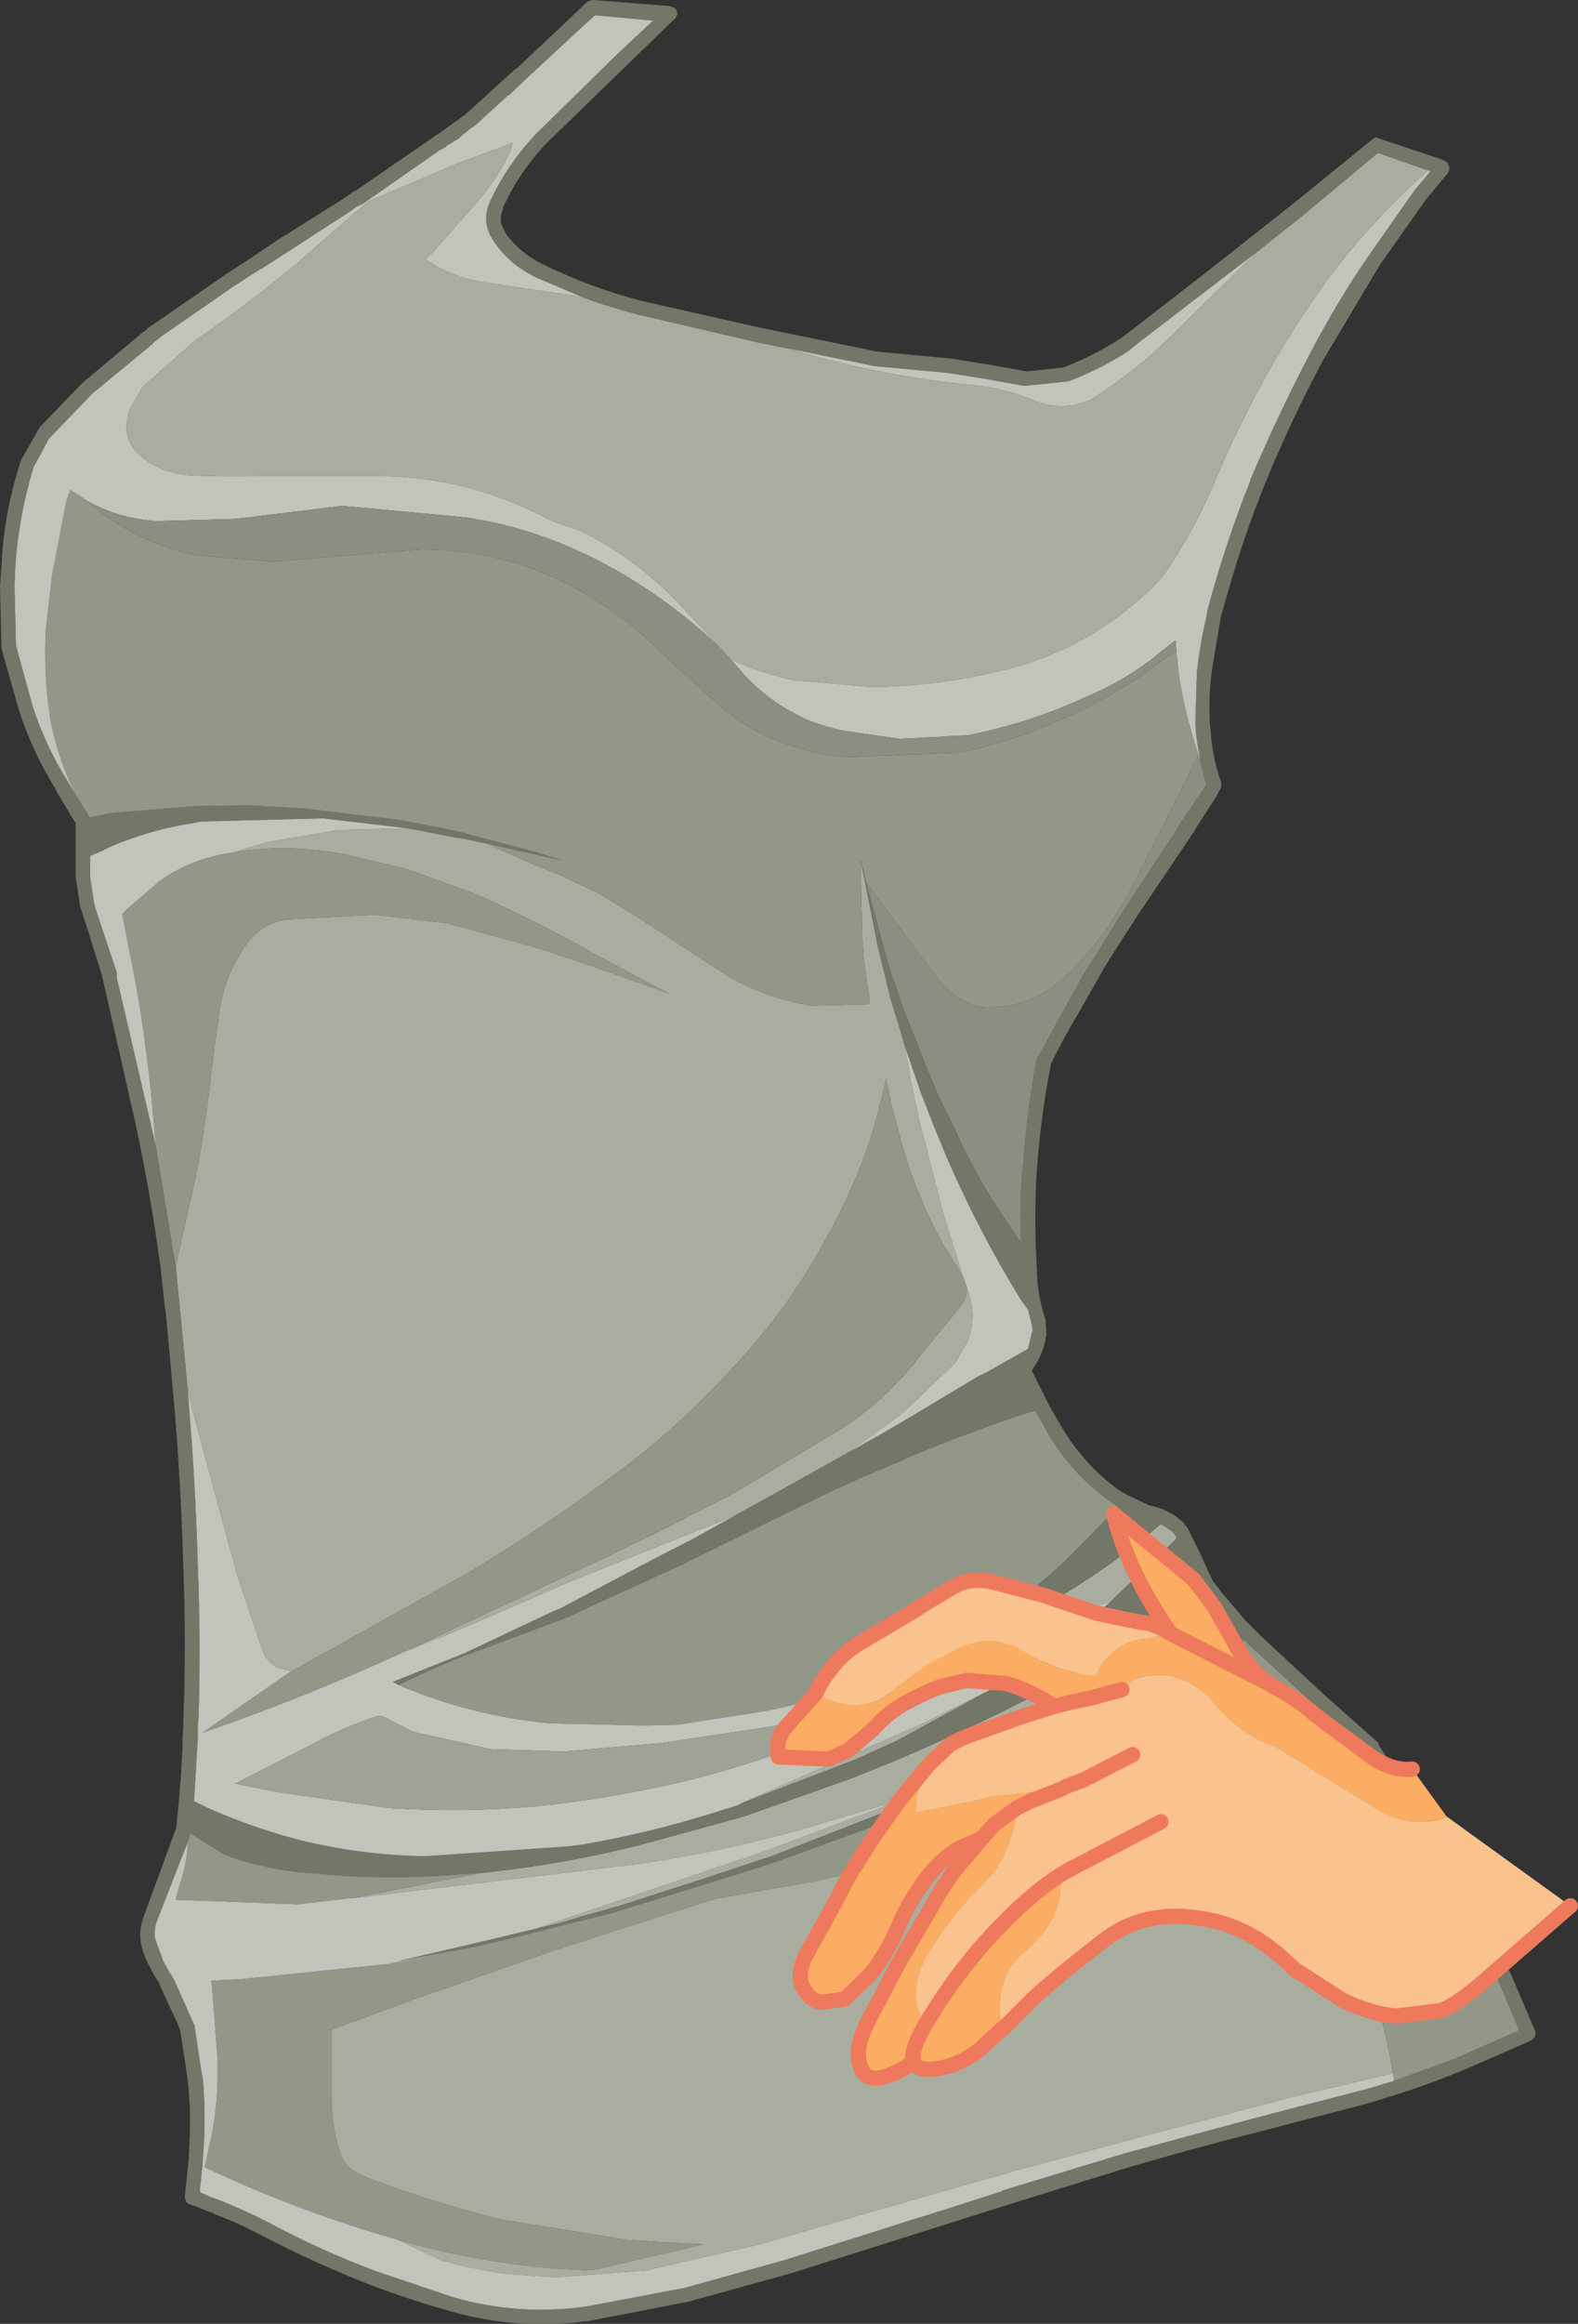
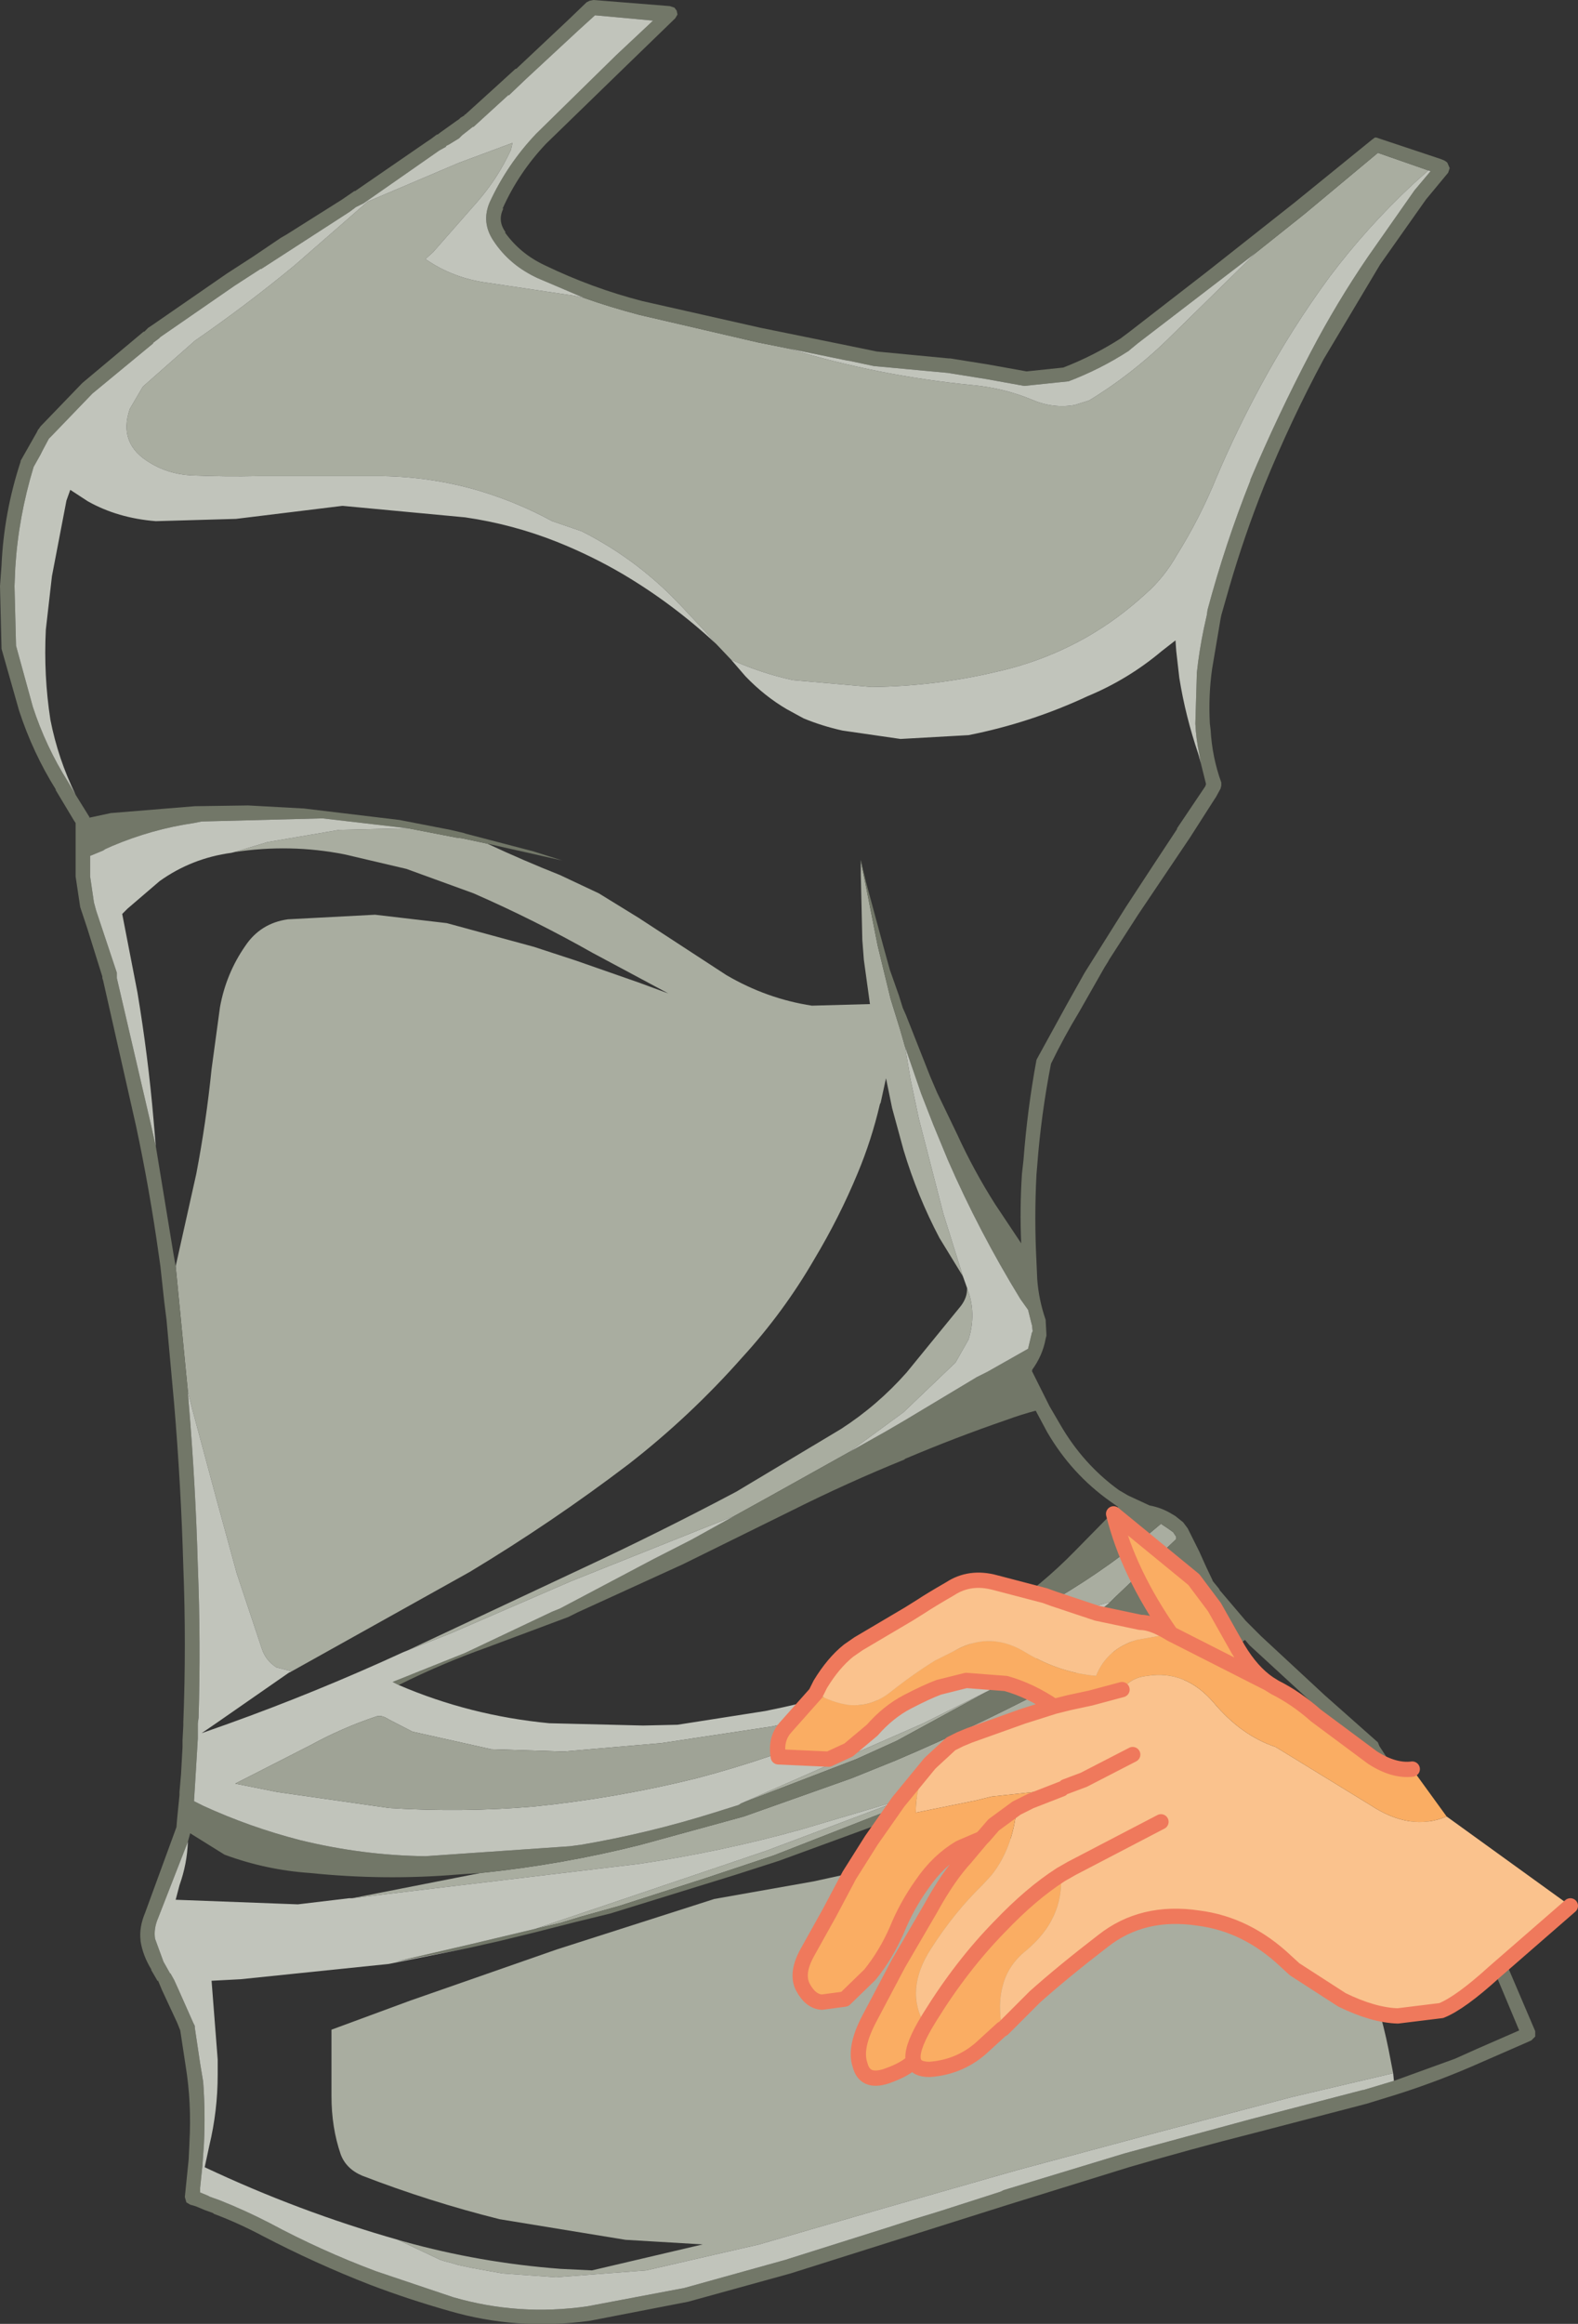
<svg xmlns="http://www.w3.org/2000/svg" height="152.05px" width="103.3px">
  <rect width="100%" height="100%" fill="#333333" stroke="none" />
  <g transform="matrix(1.0, 0.0, 0.0, 1.0, 51.4, 76.0)">
    <path d="M-13.15 -56.5 Q-11.45 -55.9 -9.55 -55.4 L-1.8 -53.6 0.2 -53.2 Q6.1 -51.4 12.3 -50.8 14.35 -50.6 16.15 -49.85 17.55 -49.25 18.95 -49.5 L19.9 -49.8 Q22.85 -51.6 25.35 -54.1 L30.8 -59.45 34.0 -62.0 38.8 -66.0 42.1 -64.85 41.1 -63.95 Q38.1 -61.15 35.65 -57.9 33.15 -54.5 31.15 -50.8 29.55 -47.85 28.25 -44.8 27.15 -42.1 25.65 -39.7 24.8 -38.2 23.6 -37.15 21.8 -35.5 19.8 -34.35 17.0 -32.75 13.85 -32.05 9.85 -31.1 5.65 -31.05 L0.5 -31.5 Q-1.55 -31.95 -3.45 -32.8 L-3.55 -32.85 -4.5 -33.85 -5.3 -34.75 -6.9 -36.45 Q-9.6 -39.3 -13.05 -41.1 L-13.35 -41.25 -15.25 -41.9 Q-17.45 -43.1 -19.9 -43.85 -23.05 -44.8 -26.4 -44.85 L-34.45 -44.85 Q-36.7 -44.8 -38.95 -44.9 -40.4 -45.0 -41.55 -45.7 -43.7 -46.95 -42.9 -49.25 L-42.05 -50.7 -38.65 -53.7 Q-35.25 -56.05 -32.1 -58.65 L-27.4 -62.75 -27.35 -62.8 -21.35 -65.35 -17.85 -66.65 -17.95 -66.2 Q-18.8 -64.35 -20.15 -62.8 L-23.05 -59.5 -23.55 -59.05 Q-21.75 -57.8 -19.5 -57.5 L-13.8 -56.65 -13.15 -56.5 M4.95 -19.7 L5.05 -19.15 5.2 -18.45 6.05 -14.15 6.9 -10.65 7.55 -8.55 7.85 -7.5 8.2 -5.4 8.75 -2.8 10.35 3.4 11.65 7.55 11.6 7.45 10.1 5.0 Q8.65 2.25 7.75 -0.75 L7.0 -3.5 6.6 -5.45 6.25 -3.85 6.2 -3.75 Q5.65 -1.4 4.75 0.75 3.55 3.65 1.9 6.4 -0.1 9.85 -2.8 12.8 -6.2 16.65 -10.25 19.8 -15.25 23.6 -20.65 26.85 L-32.3 33.35 -33.3 33.1 Q-34.0 32.65 -34.25 31.9 L-35.9 26.95 -37.2 22.2 -38.8 16.25 -39.1 15.05 -39.9 6.85 -38.55 0.8 Q-37.9 -2.6 -37.55 -6.05 L-37.0 -10.1 Q-36.6 -12.3 -35.35 -14.1 -34.35 -15.6 -32.55 -15.85 L-26.85 -16.15 -22.15 -15.6 -16.45 -14.05 -13.7 -13.15 -9.55 -11.7 -7.65 -11.0 -12.6 -13.65 Q-16.4 -15.8 -20.4 -17.55 L-24.8 -19.15 -28.85 -20.1 Q-32.4 -20.8 -36.05 -20.25 L-33.9 -20.9 -29.2 -21.7 -24.9 -21.8 -24.65 -21.8 -21.55 -21.2 -21.15 -21.15 -19.5 -20.8 Q-17.15 -19.7 -14.75 -18.75 L-12.2 -17.55 -9.6 -15.95 -3.85 -12.2 Q-1.2 -10.65 1.75 -10.2 L5.4 -10.3 5.55 -10.3 5.15 -13.2 5.05 -14.5 4.95 -18.8 4.95 -19.6 4.95 -19.7 M4.2 19.0 L-1.0 21.9 -3.35 23.2 -5.5 24.05 -14.0 27.45 -21.85 30.85 -24.75 32.0 -13.35 26.65 Q-8.2 24.25 -3.2 21.6 L3.65 17.5 Q6.05 15.95 7.95 13.8 L11.5 9.45 Q11.95 8.85 11.9 8.25 12.55 9.9 12.0 11.65 L11.15 13.15 7.75 16.4 4.2 19.0 M13.2 31.1 L17.75 28.6 Q21.4 26.45 24.6 23.7 L25.05 24.0 25.4 24.25 25.6 24.55 25.6 24.6 25.6 24.7 21.55 28.55 21.25 28.85 21.15 28.85 13.2 31.1 M13.45 34.55 L7.3 37.9 4.65 39.1 -2.9 42.0 9.05 36.75 13.45 34.55 M-19.95 46.55 Q-14.6 46.0 -9.45 44.7 L-2.7 42.85 4.35 40.35 7.2 39.2 Q13.1 36.7 18.75 33.65 L27.65 28.55 27.7 28.65 24.1 32.3 20.0 35.65 18.05 36.85 10.65 40.75 8.15 41.85 6.8 42.45 -0.75 45.4 -5.1 46.85 -10.85 48.7 -13.35 49.4 -14.5 49.75 -14.65 49.8 -16.35 50.2 -11.45 48.55 -1.25 45.1 7.8 41.7 1.05 43.7 Q-4.15 45.15 -9.55 45.95 L-28.35 48.2 -19.95 46.55 M-25.35 70.55 L-25.0 70.65 Q-20.0 72.05 -14.7 72.45 L-12.65 72.55 -5.4 70.85 -10.45 70.55 -18.7 69.2 Q-23.3 68.05 -27.7 66.35 -28.75 65.9 -29.1 64.95 -29.7 63.2 -29.7 61.15 L-29.7 56.8 -24.55 54.9 -14.95 51.55 -4.8 48.3 -4.65 48.25 1.85 47.1 8.5 45.65 14.7 44.3 20.15 43.1 Q24.05 42.2 28.0 42.4 L28.95 42.65 Q32.3 44.75 34.95 47.8 36.7 49.9 37.75 52.3 38.9 55.1 39.5 58.1 L39.8 59.65 33.2 61.2 24.45 63.5 15.15 66.0 6.4 68.5 -1.7 70.85 -9.1 72.55 -15.0 73.0 -18.5 72.75 -20.45 72.4 -21.4 72.2 -21.9 72.05 -22.3 71.95 -22.6 71.85 -25.35 70.55" fill="#a9ada0" fill-rule="evenodd" stroke="none" />
    <path d="M-12.8 -75.95 L-12.55 -76.0 -7.55 -75.6 -7.25 -75.5 -7.1 -75.3 -7.05 -75.05 -7.2 -74.8 -10.4 -71.7 -15.65 -66.6 Q-17.45 -64.7 -18.5 -62.35 L-18.45 -62.35 Q-18.85 -61.55 -18.3 -60.8 L-18.35 -60.8 Q-17.35 -59.4 -15.75 -58.65 -12.65 -57.15 -9.35 -56.3 L-1.6 -54.55 4.3 -53.35 6.0 -53.0 10.7 -52.55 10.8 -52.55 13.3 -52.15 15.8 -51.7 18.2 -51.95 Q20.15 -52.7 21.95 -53.85 L22.55 -54.3 27.65 -58.25 33.35 -62.75 38.4 -66.85 38.6 -67.0 38.7 -67.0 38.85 -66.95 42.9 -65.6 43.15 -65.5 43.3 -65.4 43.35 -65.35 43.5 -65.0 43.4 -64.7 41.95 -62.95 38.95 -58.7 35.25 -52.5 Q33.1 -48.5 31.35 -44.2 30.05 -40.95 29.05 -37.5 L28.55 -35.75 28.5 -35.5 27.95 -32.25 Q27.7 -30.5 27.8 -28.65 L27.85 -28.25 Q27.95 -26.45 28.55 -24.8 L28.55 -24.6 28.5 -24.4 28.2 -23.85 28.1 -23.7 26.5 -21.2 23.1 -16.15 21.2 -13.2 21.15 -13.1 20.9 -12.7 19.25 -9.8 Q18.25 -8.15 17.4 -6.4 16.75 -3.05 16.5 0.25 L16.45 0.85 Q16.3 3.7 16.45 6.55 L16.5 7.7 Q16.6 9.05 17.05 10.35 L17.1 11.3 17.1 11.4 17.05 11.6 Q16.85 12.7 16.15 13.65 L16.2 13.65 16.15 13.7 17.3 16.0 18.0 17.2 Q19.5 19.8 21.85 21.5 L22.45 21.85 23.85 22.5 Q24.65 22.65 25.3 23.05 L25.55 23.2 26.05 23.6 26.35 24.0 26.45 24.2 27.1 25.5 27.55 26.5 28.0 27.45 27.95 27.4 28.4 27.95 28.45 28.05 30.15 30.05 30.9 30.8 31.15 31.05 35.3 34.9 38.8 38.0 38.9 38.25 43.2 44.85 Q45.55 48.7 47.35 52.8 L49.1 56.9 49.1 57.25 48.85 57.5 48.4 57.7 45.65 58.9 Q42.85 60.15 40.0 61.05 L38.05 61.65 30.75 63.55 Q26.6 64.6 22.5 65.8 L14.6 68.25 7.0 70.65 0.35 72.75 -6.35 74.6 -12.8 75.85 Q-17.55 76.5 -22.0 75.2 -24.65 74.45 -27.15 73.5 -30.75 72.1 -34.2 70.3 -35.8 69.45 -37.4 68.85 L-37.45 68.8 -38.0 68.6 -38.6 68.35 -38.95 68.25 -39.2 68.1 -39.3 67.75 -39.05 65.3 -39.0 64.25 -39.0 64.2 Q-38.85 61.6 -39.25 59.15 L-39.6 56.85 -39.8 56.35 -40.8 54.2 -41.05 53.6 -41.1 53.6 -41.15 53.5 -41.5 52.9 -41.5 52.85 Q-42.05 51.95 -42.2 51.0 L-42.2 50.95 Q-42.3 50.1 -41.9 49.15 L-39.85 43.55 -39.8 42.95 -39.65 41.45 -39.65 41.25 -39.55 40.1 -39.45 38.3 -39.45 38.05 -39.45 37.85 -39.4 36.9 -39.4 36.7 Q-39.2 31.6 -39.4 26.5 -39.55 21.2 -40.0 15.85 L-40.5 10.35 -40.65 9.15 -40.9 6.85 -41.0 6.15 Q-41.6 1.85 -42.5 -2.35 L-44.65 -11.85 -44.7 -12.0 -44.7 -12.1 -45.7 -15.3 -46.15 -16.65 -46.45 -18.65 -46.45 -19.55 -46.45 -21.05 -46.45 -22.15 -46.55 -22.3 -47.75 -24.3 -47.75 -24.35 Q-49.25 -26.75 -50.15 -29.5 L-51.3 -33.55 -51.3 -33.6 -51.4 -37.65 -51.3 -39.0 Q-51.15 -42.45 -50.05 -45.8 L-50.05 -45.85 -49.0 -47.7 -48.95 -47.8 -48.9 -47.9 -48.85 -47.95 -48.75 -48.1 -46.05 -50.9 -46.0 -50.95 -42.0 -54.3 -41.95 -54.3 -41.7 -54.55 -41.4 -54.75 -36.55 -58.1 -34.85 -59.2 -33.0 -60.45 -32.65 -60.65 -29.0 -62.95 -28.2 -63.5 -28.15 -63.5 -23.5 -66.7 -23.2 -66.9 -22.8 -67.2 -22.75 -67.2 -22.55 -67.35 -21.5 -68.1 -21.35 -68.2 -21.25 -68.3 -21.0 -68.45 -21.0 -68.5 -20.95 -68.5 -18.8 -70.45 -17.65 -71.5 -17.6 -71.5 -14.25 -74.65 -13.0 -75.85 -12.8 -75.95 M-13.15 -56.5 L-16.2 -57.8 Q-18.05 -58.65 -19.1 -60.25 -19.9 -61.45 -19.35 -62.75 -18.2 -65.25 -16.3 -67.25 L-11.05 -72.4 -8.65 -74.65 -12.45 -75.0 -13.55 -74.0 -17.0 -70.8 -18.1 -69.75 -18.1 -69.8 -20.4 -67.7 -20.45 -67.7 -21.15 -67.15 -21.3 -67.0 -21.35 -66.95 -22.0 -66.55 -22.2 -66.45 -22.2 -66.4 -22.65 -66.15 -26.95 -63.15 -27.6 -62.7 -27.7 -62.65 -28.1 -62.45 -28.5 -62.15 -34.3 -58.4 -34.35 -58.4 -36.05 -57.3 -40.9 -53.95 -40.95 -53.9 -41.0 -53.85 -41.4 -53.55 -41.35 -53.55 -45.35 -50.25 -48.0 -47.5 -48.2 -47.3 -48.6 -46.55 -48.75 -46.25 -49.2 -45.45 Q-50.2 -42.15 -50.4 -38.85 L-50.45 -37.65 -50.35 -33.75 -49.25 -29.75 Q-48.4 -27.15 -46.95 -24.85 L-46.45 -24.0 -45.55 -22.55 -45.55 -22.5 -44.15 -22.8 -38.65 -23.25 -35.15 -23.3 -31.5 -23.1 -25.25 -22.35 -21.9 -21.7 -21.05 -21.5 -20.9 -21.45 -16.5 -20.3 -14.6 -19.7 -19.5 -20.8 -21.15 -21.15 -21.55 -21.2 -24.65 -21.8 -30.25 -22.45 -30.45 -22.45 -38.2 -22.25 -38.7 -22.15 Q-41.45 -21.75 -44.05 -20.65 L-44.5 -20.45 -44.65 -20.35 -45.5 -20.0 -45.5 -18.65 -45.25 -16.95 -45.1 -16.4 -43.75 -12.35 -43.75 -12.2 -43.75 -12.0 -41.55 -2.55 -41.2 -1.0 -40.05 6.0 -39.9 6.85 -39.1 15.05 -39.05 15.75 Q-38.6 21.1 -38.45 26.45 -38.25 31.45 -38.4 36.4 L-38.45 36.75 -38.45 37.5 -38.45 37.6 -38.45 37.75 -38.6 40.25 -38.7 41.85 -38.1 42.15 Q-35.05 43.55 -31.75 44.4 -27.65 45.4 -23.55 45.45 L-14.1 44.8 -13.35 44.7 Q-8.95 43.95 -4.65 42.6 L-3.05 42.1 -2.9 42.0 4.65 39.1 7.3 37.9 13.45 34.55 13.7 34.45 19.0 30.7 21.25 28.85 21.55 28.55 25.6 24.7 25.6 24.6 25.6 24.55 25.4 24.25 25.05 24.0 24.6 23.7 Q21.4 26.45 17.75 28.6 L13.2 31.1 8.35 33.15 10.65 31.85 14.35 29.35 Q16.85 27.65 18.95 25.5 L21.8 22.6 21.3 22.25 Q18.75 20.45 17.15 17.7 L16.4 16.3 Q15.45 16.55 14.5 16.9 11.15 18.05 7.85 19.45 L7.8 19.5 Q4.1 21.0 0.5 22.8 L-6.7 26.35 -13.6 29.5 -14.2 29.8 -19.55 31.8 Q-22.5 32.85 -25.3 34.25 L-25.7 34.05 -20.95 32.15 -15.25 29.45 -14.75 29.25 -8.6 26.0 -6.15 24.75 -3.35 23.2 -1.0 21.9 4.2 19.0 6.6 17.65 7.8 16.95 12.55 14.1 13.25 13.75 15.9 12.25 16.15 11.2 16.2 11.1 16.15 10.65 16.15 10.7 15.9 9.7 15.4 9.0 Q12.7 4.6 10.65 -0.1 L9.7 -2.4 8.9 -4.45 7.85 -7.5 7.55 -8.55 6.9 -10.65 6.05 -14.15 5.2 -18.45 5.05 -19.15 4.95 -19.7 4.95 -19.9 4.95 -19.75 5.05 -19.3 5.3 -18.25 6.45 -14.0 6.85 -12.55 7.45 -10.85 7.7 -10.05 7.9 -9.6 9.5 -5.55 9.95 -4.5 11.25 -1.8 Q12.35 0.6 13.75 2.8 L15.45 5.35 Q15.35 3.05 15.5 0.8 L15.6 -0.1 Q15.85 -3.4 16.45 -6.65 L16.5 -6.75 18.45 -10.3 19.6 -12.35 22.3 -16.65 24.1 -19.4 25.65 -21.75 25.65 -21.8 27.5 -24.55 27.55 -24.7 27.2 -26.1 27.1 -26.7 Q26.9 -27.65 26.85 -28.65 L26.95 -32.0 Q27.1 -33.4 27.4 -34.85 L27.6 -35.75 27.65 -36.1 Q28.8 -40.4 30.45 -44.55 L30.45 -44.6 Q32.25 -48.85 34.4 -52.95 36.1 -56.2 38.15 -59.2 L41.2 -63.55 42.25 -64.8 42.1 -64.85 38.8 -66.0 34.0 -62.0 30.8 -59.45 28.25 -57.5 23.1 -53.55 22.55 -53.1 22.5 -53.05 Q20.65 -51.85 18.55 -51.05 L15.65 -50.75 13.15 -51.2 10.65 -51.6 5.8 -52.05 4.15 -52.4 4.1 -52.4 0.2 -53.2 -1.8 -53.6 -9.55 -55.4 Q-11.45 -55.9 -13.15 -56.5 M-19.95 46.55 L-21.45 46.65 Q-26.25 47.05 -31.1 46.55 -34.0 46.35 -36.7 45.35 L-38.95 43.95 -39.1 44.5 -41.05 49.5 Q-41.35 50.2 -41.25 50.85 L-40.7 52.35 -40.25 53.15 -40.25 53.1 -40.0 53.55 -39.75 54.1 -38.75 56.35 -38.65 56.55 -38.65 56.65 -38.3 59.0 -38.1 60.2 Q-37.95 62.2 -38.05 64.3 L-38.15 65.7 -38.3 67.15 -38.3 67.45 -37.7 67.7 -37.75 67.7 -37.05 67.95 Q-35.4 68.6 -33.75 69.45 -30.4 71.25 -26.8 72.6 L-21.75 74.3 Q-17.45 75.55 -12.95 74.9 L-6.6 73.7 0.05 71.85 0.2 71.8 6.7 69.75 8.25 69.25 10.05 68.7 14.1 67.4 14.3 67.3 22.2 64.9 30.5 62.65 37.8 60.75 37.85 60.75 39.85 60.15 43.85 58.7 45.3 58.05 48.05 56.85 46.5 53.15 Q44.65 49.2 42.4 45.35 L38.05 38.7 38.0 38.6 34.7 35.6 30.4 31.65 30.1 31.3 29.35 31.85 24.85 34.7 Q21.35 36.7 17.7 38.4 13.05 40.65 8.25 42.55 L6.7 43.15 -0.4 45.75 -3.2 46.65 -11.45 49.2 -13.7 49.75 -16.45 50.45 -18.7 51.0 -20.7 51.45 -25.5 52.35 -20.55 51.2 -16.35 50.2 -14.65 49.8 -14.5 49.75 -13.35 49.4 -10.85 48.7 -5.1 46.85 -0.75 45.4 6.8 42.45 8.15 41.85 10.65 40.75 18.05 36.85 20.0 35.65 24.1 32.3 27.7 28.65 27.65 28.55 18.75 33.65 Q13.1 36.7 7.2 39.2 L4.35 40.35 -2.7 42.85 -9.45 44.7 Q-14.6 46.0 -19.95 46.55" fill="#727768" fill-rule="evenodd" stroke="none" />
-     <path d="M5.3 -18.25 L5.05 -19.3 4.95 -19.75 4.95 -19.9 4.95 -19.7 4.95 -19.6 4.95 -18.8 5.05 -14.5 5.15 -13.2 5.55 -10.3 5.4 -10.3 1.75 -10.2 Q-1.2 -10.65 -3.85 -12.2 L-9.6 -15.95 -12.2 -17.55 -14.75 -18.75 Q-17.15 -19.7 -19.5 -20.8 L-14.6 -19.7 -16.5 -20.3 -20.9 -21.45 -21.05 -21.5 -21.9 -21.7 -25.25 -22.35 -31.5 -23.1 -35.15 -23.3 -38.65 -23.25 -44.15 -22.8 -45.55 -22.5 -45.55 -22.55 -46.45 -24.0 Q-47.6 -26.35 -48.1 -28.9 -48.55 -31.8 -48.4 -34.8 L-48.0 -38.3 -47.05 -43.25 -46.8 -43.95 -45.65 -43.2 Q-44.2 -41.9 -42.4 -41.0 -40.5 -40.05 -38.45 -39.65 L-33.5 -39.25 -28.75 -39.65 -23.8 -40.05 Q-19.15 -40.05 -15.0 -38.15 -11.0 -36.25 -7.9 -33.1 L-4.05 -29.6 Q-2.65 -28.5 -1.05 -27.75 1.3 -26.75 3.8 -26.45 L11.25 -26.75 11.6 -26.8 Q15.95 -27.75 19.9 -29.8 22.55 -31.1 24.9 -32.95 L25.6 -33.4 25.8 -31.65 Q26.2 -29.15 27.05 -26.65 L26.15 -24.8 22.75 -18.05 Q21.25 -15.1 18.95 -12.7 16.6 -10.2 13.65 -10.1 11.5 -9.95 9.8 -12.2 L5.3 -18.25 M-25.3 34.25 Q-22.5 32.85 -19.55 31.8 L-14.2 29.8 -13.6 29.5 -6.7 26.35 0.5 22.8 Q4.1 21.0 7.8 19.5 L7.85 19.45 Q11.15 18.05 14.5 16.9 15.45 16.55 16.4 16.3 L17.15 17.7 Q18.75 20.45 21.3 22.25 L21.8 22.6 18.95 25.5 Q16.85 27.65 14.35 29.35 L10.65 31.85 8.35 33.15 7.95 33.3 7.55 33.5 Q3.2 35.05 -1.3 35.95 L-7.05 36.85 -9.3 36.9 -15.45 36.75 Q-20.65 36.25 -25.3 34.25 M-39.9 6.85 L-40.05 6.0 -41.2 -1.0 -41.35 -2.75 Q-41.7 -6.85 -42.4 -11.05 L-43.4 -16.2 -43.05 -16.55 -40.95 -18.35 Q-38.85 -19.85 -36.25 -20.2 L-36.05 -20.25 Q-32.4 -20.8 -28.85 -20.1 L-24.8 -19.15 -20.4 -17.55 Q-16.4 -15.8 -12.6 -13.65 L-7.65 -11.0 -9.55 -11.7 -13.7 -13.15 -16.45 -14.05 -22.15 -15.6 -26.85 -16.15 -32.55 -15.85 Q-34.35 -15.6 -35.35 -14.1 -36.6 -12.3 -37.0 -10.1 L-37.55 -6.05 Q-37.9 -2.6 -38.55 0.8 L-39.9 6.85 M-32.3 33.35 L-20.65 26.85 Q-15.25 23.6 -10.25 19.8 -6.2 16.65 -2.8 12.8 -0.1 9.85 1.9 6.4 3.55 3.65 4.75 0.75 5.65 -1.4 6.2 -3.75 L6.25 -3.85 6.6 -5.45 7.0 -3.5 7.75 -0.75 Q8.65 2.25 10.1 5.0 L11.6 7.45 11.65 7.55 11.9 8.25 Q11.95 8.85 11.5 9.45 L7.95 13.8 Q6.05 15.95 3.65 17.5 L-3.2 21.6 Q-8.2 24.25 -13.35 26.65 L-24.75 32.0 -25.0 32.1 Q-30.65 34.7 -36.5 36.8 L-38.2 37.4 -37.25 36.75 -32.5 33.45 -32.3 33.35 M-39.1 44.5 L-38.95 43.95 -36.7 45.35 Q-34.0 46.35 -31.1 46.55 -26.25 47.05 -21.45 46.65 L-19.95 46.55 -28.35 48.2 -28.4 48.2 -28.55 48.2 -31.9 48.6 -39.9 48.3 -39.65 47.35 Q-39.15 45.95 -39.1 44.5 M-20.7 51.45 L-18.7 51.0 -16.45 50.45 -13.7 49.75 -11.45 49.2 -3.2 46.65 -0.4 45.75 6.7 43.15 8.25 42.55 Q13.05 40.65 17.7 38.4 21.35 36.7 24.85 34.7 L29.35 31.85 30.1 31.3 30.4 31.65 34.7 35.6 38.0 38.6 38.05 38.7 42.4 45.35 Q44.65 49.2 46.5 53.15 L48.05 56.85 45.3 58.05 43.85 58.7 39.85 60.15 39.8 59.65 39.5 58.1 Q38.9 55.1 37.75 52.3 36.7 49.9 34.95 47.8 32.3 44.75 28.95 42.65 L28.0 42.4 Q24.05 42.2 20.15 43.1 L14.7 44.3 8.5 45.65 1.85 47.1 -4.65 48.25 -4.8 48.3 -14.95 51.55 -24.55 54.9 -29.7 56.8 -29.7 61.15 Q-29.7 63.2 -29.1 64.95 -28.75 65.9 -27.7 66.35 -23.3 68.05 -18.7 69.2 L-10.45 70.55 -5.4 70.85 -12.65 72.55 -14.7 72.45 Q-20.0 72.05 -25.0 70.65 L-25.35 70.55 Q-31.85 68.7 -38.0 65.8 L-37.7 64.4 Q-37.15 62.1 -37.15 59.75 L-37.15 58.75 -37.55 53.6 -35.65 53.5 -25.95 52.5 -20.7 51.45" fill="#939788" fill-rule="evenodd" stroke="none" />
    <path d="M-46.45 -24.0 L-46.95 -24.85 Q-48.4 -27.15 -49.25 -29.75 L-50.35 -33.75 -50.45 -37.65 -50.4 -38.85 Q-50.2 -42.15 -49.2 -45.45 L-48.75 -46.25 -48.6 -46.55 -48.2 -47.3 -48.0 -47.5 -45.35 -50.25 -41.35 -53.55 -41.4 -53.55 -41.0 -53.85 -40.95 -53.9 -40.9 -53.95 -36.05 -57.3 -34.35 -58.4 -34.3 -58.4 -28.5 -62.15 -28.1 -62.45 -27.7 -62.65 -27.6 -62.7 -26.95 -63.15 -22.65 -66.15 -22.2 -66.4 -22.2 -66.45 -22.0 -66.55 -21.35 -66.95 -21.3 -67.0 -21.15 -67.15 -20.45 -67.7 -20.4 -67.7 -18.1 -69.8 -18.1 -69.75 -17.0 -70.8 -13.55 -74.0 -12.45 -75.0 -8.65 -74.65 -11.05 -72.4 -16.3 -67.25 Q-18.2 -65.25 -19.35 -62.75 -19.9 -61.45 -19.1 -60.25 -18.05 -58.65 -16.2 -57.8 L-13.15 -56.5 -13.8 -56.65 -19.5 -57.5 Q-21.75 -57.8 -23.55 -59.05 L-23.05 -59.5 -20.15 -62.8 Q-18.8 -64.35 -17.95 -66.2 L-17.85 -66.65 -21.35 -65.35 -27.35 -62.8 -27.4 -62.75 -32.1 -58.65 Q-35.25 -56.05 -38.65 -53.7 L-42.05 -50.7 -42.9 -49.25 Q-43.7 -46.95 -41.55 -45.7 -40.4 -45.0 -38.95 -44.9 -36.7 -44.8 -34.45 -44.85 L-26.4 -44.85 Q-23.05 -44.8 -19.9 -43.85 -17.45 -43.1 -15.25 -41.9 L-13.35 -41.25 -13.05 -41.1 Q-9.6 -39.3 -6.9 -36.45 L-5.3 -34.75 -4.5 -33.85 Q-7.35 -36.5 -10.65 -38.45 -12.7 -39.65 -14.95 -40.55 -17.85 -41.7 -20.95 -42.15 L-28.95 -42.9 -29.0 -42.9 -35.95 -42.05 -41.2 -41.9 Q-43.7 -42.1 -45.65 -43.2 L-46.8 -43.95 -47.05 -43.25 -48.0 -38.3 -48.4 -34.8 Q-48.55 -31.8 -48.1 -28.9 -47.6 -26.35 -46.45 -24.0 M0.2 -53.2 L4.1 -52.4 4.15 -52.4 5.8 -52.05 10.65 -51.6 13.15 -51.2 15.65 -50.75 18.55 -51.05 Q20.65 -51.85 22.5 -53.05 L22.55 -53.1 23.1 -53.55 28.25 -57.5 30.8 -59.45 25.35 -54.1 Q22.85 -51.6 19.9 -49.8 L18.95 -49.5 Q17.55 -49.25 16.15 -49.85 14.35 -50.6 12.3 -50.8 6.1 -51.4 0.2 -53.2 M42.1 -64.85 L42.25 -64.8 41.2 -63.55 38.15 -59.2 Q36.1 -56.2 34.4 -52.95 32.25 -48.85 30.45 -44.6 L30.45 -44.55 Q28.8 -40.4 27.65 -36.1 L27.6 -35.75 27.4 -34.85 Q27.1 -33.4 26.95 -32.0 L26.85 -28.65 Q26.9 -27.65 27.1 -26.7 L27.2 -26.1 27.05 -26.65 Q26.2 -29.15 25.8 -31.65 L25.6 -33.4 25.55 -34.1 24.65 -33.4 Q22.45 -31.55 19.8 -30.45 16.05 -28.7 12.0 -27.9 L7.55 -27.65 3.75 -28.2 Q2.4 -28.5 1.2 -29.0 L0.1 -29.6 Q-1.35 -30.45 -2.6 -31.75 L-3.55 -32.85 -3.45 -32.8 Q-1.55 -31.95 0.5 -31.5 L5.65 -31.05 Q9.85 -31.1 13.85 -32.05 17.0 -32.75 19.8 -34.35 21.8 -35.5 23.6 -37.15 24.8 -38.2 25.65 -39.7 27.15 -42.1 28.25 -44.8 29.55 -47.85 31.15 -50.8 33.15 -54.5 35.65 -57.9 38.1 -61.15 41.1 -63.95 L42.1 -64.85 M7.85 -7.5 L8.9 -4.45 9.7 -2.4 10.65 -0.1 Q12.7 4.6 15.4 9.0 L15.9 9.7 16.15 10.7 16.15 10.65 16.2 11.1 16.15 11.2 15.9 12.25 13.25 13.75 12.55 14.1 7.8 16.95 6.6 17.65 4.2 19.0 7.75 16.4 11.15 13.15 12.0 11.65 Q12.55 9.9 11.9 8.25 L11.65 7.55 10.35 3.4 8.75 -2.8 8.2 -5.4 7.85 -7.5 M-3.35 23.2 L-6.15 24.75 -8.6 26.0 -14.75 29.25 -15.25 29.45 -20.95 32.15 -25.7 34.05 -25.3 34.25 Q-20.65 36.25 -15.45 36.75 L-9.3 36.9 -7.05 36.85 -1.3 35.95 Q3.2 35.05 7.55 33.5 L7.95 33.3 8.35 33.15 13.2 31.1 21.15 28.85 21.25 28.85 19.0 30.7 13.7 34.45 13.45 34.55 9.05 36.75 -2.9 42.0 -3.05 42.1 -4.65 42.6 Q-8.95 43.95 -13.35 44.7 L-14.1 44.8 -23.55 45.45 Q-27.65 45.4 -31.75 44.4 -35.05 43.55 -38.1 42.15 L-38.7 41.85 -38.6 40.25 -38.45 37.75 -38.45 37.6 -38.45 37.5 -38.45 36.75 -38.4 36.4 Q-38.25 31.45 -38.45 26.45 -38.6 21.1 -39.05 15.75 L-39.1 15.05 -38.8 16.25 -37.2 22.2 -35.9 26.95 -34.25 31.9 Q-34.0 32.65 -33.3 33.1 L-32.3 33.35 -32.5 33.45 -37.25 36.75 -38.2 37.4 -36.5 36.8 Q-30.65 34.7 -25.0 32.1 L-24.75 32.0 -21.85 30.85 -14.0 27.45 -5.5 24.05 -3.35 23.2 M-41.2 -1.0 L-41.55 -2.55 -43.75 -12.0 -43.75 -12.2 -43.75 -12.35 -45.1 -16.4 -45.25 -16.95 -45.5 -18.65 -45.5 -20.0 -44.65 -20.35 -44.5 -20.45 -44.05 -20.65 Q-41.45 -21.75 -38.7 -22.15 L-38.2 -22.25 -30.45 -22.45 -30.25 -22.45 -24.65 -21.8 -24.9 -21.8 -29.2 -21.7 -33.9 -20.9 -36.05 -20.25 -36.25 -20.2 Q-38.85 -19.85 -40.95 -18.35 L-43.05 -16.55 -43.4 -16.2 -42.4 -11.05 Q-41.7 -6.85 -41.35 -2.75 L-41.2 -1.0 M-16.35 50.2 L-20.55 51.2 -25.5 52.35 -20.7 51.45 -25.95 52.5 -35.65 53.5 -37.55 53.6 -37.15 58.75 -37.15 59.75 Q-37.15 62.1 -37.7 64.4 L-38.0 65.8 Q-31.85 68.7 -25.35 70.55 L-22.6 71.85 -22.3 71.95 -21.9 72.05 -21.4 72.2 -20.45 72.4 -18.5 72.75 -15.0 73.0 -9.1 72.55 -1.7 70.85 6.4 68.5 15.15 66.0 24.45 63.5 33.2 61.2 39.8 59.65 39.85 60.15 37.85 60.75 37.8 60.75 30.5 62.65 22.2 64.9 14.3 67.3 14.1 67.4 10.05 68.7 8.25 69.25 6.7 69.75 0.2 71.8 0.05 71.85 -6.6 73.7 -12.95 74.9 Q-17.45 75.55 -21.75 74.3 L-26.8 72.6 Q-30.4 71.25 -33.75 69.45 -35.4 68.6 -37.05 67.95 L-37.75 67.7 -37.7 67.7 -38.3 67.45 -38.3 67.15 -38.15 65.7 -38.05 64.3 Q-37.95 62.2 -38.1 60.2 L-38.3 59.0 -38.65 56.65 -38.65 56.55 -38.75 56.35 -39.75 54.1 -40.0 53.55 -40.25 53.1 -40.25 53.15 -40.7 52.35 -41.25 50.85 Q-41.35 50.2 -41.05 49.5 L-39.1 44.5 Q-39.15 45.95 -39.65 47.35 L-39.9 48.3 -31.9 48.6 -28.55 48.2 -28.4 48.2 -28.35 48.2 -9.55 45.95 Q-4.15 45.15 1.05 43.7 L7.8 41.7 -1.25 45.1 -11.45 48.55 -16.35 50.2 M-33.25 41.25 L-25.9 42.3 Q-21.15 42.6 -16.45 42.2 -11.05 41.65 -5.8 40.35 -0.85 39.05 3.85 37.05 L10.35 34.05 7.05 35.0 -0.8 36.95 -8.1 38.05 -14.5 38.6 -19.25 38.45 -24.4 37.3 -25.95 36.5 Q-26.4 36.2 -26.75 36.3 -29.0 37.05 -31.1 38.2 L-36.0 40.7 -33.25 41.25" fill="#c1c4bb" fill-rule="evenodd" stroke="none" />
    <path d="M-33.25 41.25 L-36.0 40.7 -31.1 38.2 Q-29.0 37.05 -26.75 36.3 -26.4 36.2 -25.95 36.5 L-24.4 37.3 -19.25 38.45 -14.5 38.6 -8.1 38.05 -0.8 36.95 7.05 35.0 10.35 34.05 3.85 37.05 Q-0.85 39.05 -5.8 40.35 -11.05 41.65 -16.45 42.2 -21.15 42.6 -25.9 42.3 L-33.25 41.25" fill="#9fa396" fill-rule="evenodd" stroke="none" />
-     <path d="M27.2 -26.1 L27.55 -24.7 27.5 -24.55 25.65 -21.8 25.65 -21.75 24.1 -19.4 22.3 -16.65 19.6 -12.35 18.45 -10.3 16.5 -6.75 16.45 -6.65 Q15.85 -3.4 15.6 -0.1 L15.5 0.8 Q15.35 3.05 15.45 5.35 L13.75 2.8 Q12.35 0.6 11.25 -1.8 L9.95 -4.5 9.5 -5.55 7.9 -9.6 7.7 -10.05 7.45 -10.85 6.85 -12.55 6.45 -14.0 5.3 -18.25 9.8 -12.2 Q11.5 -9.95 13.65 -10.1 16.6 -10.2 18.95 -12.7 21.25 -15.1 22.75 -18.05 L26.15 -24.8 27.05 -26.65 27.2 -26.1 M-45.65 -43.2 Q-43.7 -42.1 -41.2 -41.9 L-35.95 -42.05 -29.0 -42.9 -28.95 -42.9 -20.95 -42.15 Q-17.85 -41.7 -14.95 -40.55 -12.7 -39.65 -10.65 -38.45 -7.35 -36.5 -4.5 -33.85 L-3.55 -32.85 -2.6 -31.75 Q-1.35 -30.45 0.1 -29.6 L1.2 -29.0 Q2.4 -28.5 3.75 -28.2 L7.55 -27.65 12.0 -27.9 Q16.05 -28.7 19.8 -30.45 22.45 -31.55 24.65 -33.4 L25.55 -34.1 25.6 -33.4 24.9 -32.95 Q22.55 -31.1 19.9 -29.8 15.95 -27.75 11.6 -26.8 L11.25 -26.75 3.8 -26.45 Q1.3 -26.75 -1.05 -27.75 -2.65 -28.5 -4.05 -29.6 L-7.9 -33.1 Q-11.0 -36.25 -15.0 -38.15 -19.15 -40.05 -23.8 -40.05 L-28.75 -39.65 -33.5 -39.25 -38.45 -39.65 Q-40.5 -40.05 -42.4 -41.0 -44.2 -41.9 -45.65 -43.2" fill="#8b8e80" fill-rule="evenodd" stroke="none" />
    <path d="M14.25 56.75 L14.2 56.75 14.25 56.75" fill="#ffecd9" fill-rule="evenodd" stroke="none" />
    <path d="M25.25 30.9 L23.0 31.3 Q21.05 31.9 20.35 33.65 18.0 33.45 15.8 32.15 13.5 30.7 11.2 31.95 L9.8 32.65 Q8.35 33.55 6.9 34.7 5.65 35.7 4.15 35.55 3.1 35.4 2.0 34.8 L2.3 34.2 Q3.15 32.8 4.15 32.0 L4.8 31.55 7.0 30.25 8.1 29.6 8.9 29.1 Q9.5 28.7 10.8 27.95 12.1 27.1 13.75 27.55 L17.0 28.4 17.55 28.6 20.1 29.45 20.4 29.55 23.25 30.15 Q24.05 30.15 25.25 30.9 M17.6 35.65 L18.6 35.4 20.0 35.1 22.05 34.55 Q22.65 33.75 23.7 33.65 26.2 33.25 28.05 35.4 29.85 37.55 32.1 38.3 L38.3 42.1 Q40.95 43.85 43.3 42.85 L51.4 48.7 46.4 53.05 Q44.2 55.05 42.95 55.55 L40.1 55.9 Q38.5 55.85 36.45 54.85 L33.35 52.85 32.75 52.3 Q30.2 49.9 27.05 49.5 23.4 48.95 20.8 51.0 18.2 53.0 16.35 54.65 L14.25 56.75 14.2 56.75 Q13.9 55.1 14.25 53.9 14.6 52.55 15.8 51.6 18.25 49.55 18.05 46.65 16.1 47.9 14.05 50.05 11.55 52.6 9.45 56.0 L9.15 56.5 Q7.8 54.2 9.55 51.5 11.05 49.15 12.9 47.35 L13.5 46.7 Q14.9 44.95 15.15 42.3 L16.05 41.85 18.1 41.05 18.15 41.05 Q18.5 41.5 18.35 40.9 L18.1 41.05 13.5 41.55 12.5 41.8 8.55 42.6 Q8.55 40.7 9.45 39.4 L9.55 39.3 10.85 38.1 11.45 37.8 12.05 37.55 15.55 36.3 17.6 35.65 M24.6 43.2 L18.75 46.25 18.05 46.65 18.75 46.25 24.6 43.2 M22.75 38.8 L19.55 40.45 18.35 40.9 19.55 40.45 22.75 38.8" fill="#fac28d" fill-rule="evenodd" stroke="none" />
    <path d="M2.0 34.8 Q3.1 35.4 4.15 35.55 5.65 35.7 6.9 34.7 8.35 33.55 9.8 32.65 L11.2 31.95 Q13.5 30.7 15.8 32.15 18.0 33.45 20.35 33.65 21.05 31.9 23.0 31.3 L25.25 30.9 31.65 34.15 25.25 30.9 Q22.45 26.9 21.5 23.05 L26.75 27.35 28.1 29.15 29.65 31.9 Q30.55 33.4 31.65 34.15 L32.05 34.4 Q33.45 35.1 34.75 36.25 L38.45 39.0 Q39.85 39.9 41.05 39.75 L43.3 42.85 Q40.95 43.85 38.3 42.1 L32.1 38.3 Q29.85 37.55 28.05 35.4 26.2 33.25 23.7 33.65 22.65 33.75 22.05 34.55 L20.0 35.1 18.6 35.4 17.6 35.65 Q16.05 34.6 14.45 34.15 L11.85 33.95 10.05 34.4 Q9.25 34.7 8.0 35.35 6.75 36.0 5.7 37.2 L4.15 38.5 2.85 39.1 -0.45 38.95 Q-0.65 37.8 0.0 37.05 L2.0 34.8 M18.1 41.05 L16.05 41.85 15.15 42.3 Q14.9 44.95 13.5 46.7 L12.9 47.35 Q11.05 49.15 9.55 51.5 7.8 54.2 9.15 56.5 L9.45 56.0 Q11.55 52.6 14.05 50.05 16.1 47.9 18.05 46.65 18.25 49.55 15.8 51.6 14.6 52.55 14.25 53.9 13.9 55.1 14.2 56.75 L13.05 57.8 Q11.55 59.25 9.45 59.4 8.55 59.4 8.4 58.85 7.9 59.4 6.6 59.85 5.2 60.3 4.9 59.1 4.5 57.95 5.55 56.0 L7.4 52.5 9.5 48.9 Q10.65 46.8 11.8 45.55 L12.85 44.3 11.45 44.9 Q10.0 45.75 8.95 47.3 7.95 48.7 7.3 50.3 6.6 51.9 5.55 53.2 L3.9 54.8 2.4 55.0 Q1.65 54.95 1.15 54.0 0.7 53.1 1.45 51.75 L2.9 49.15 4.2 46.7 5.65 44.4 7.4 41.9 9.45 39.4 Q8.55 40.7 8.55 42.6 L12.5 41.8 13.5 41.55 18.1 41.05 M15.15 42.3 L13.65 43.4 13.0 44.15 12.85 44.3 13.0 44.15 13.65 43.4 15.15 42.3 M9.15 56.5 Q8.2 58.15 8.4 58.85 8.2 58.15 9.15 56.5" fill="#faad63" fill-rule="evenodd" stroke="none" />
    <path d="M25.25 30.9 Q24.05 30.15 23.25 30.15 L20.4 29.55 20.1 29.45 17.55 28.6 17.0 28.4 13.75 27.55 Q12.1 27.1 10.8 27.95 9.5 28.7 8.9 29.1 L8.1 29.6 7.0 30.25 4.8 31.55 4.15 32.0 Q3.15 32.8 2.3 34.2 L2.0 34.8 0.0 37.05 Q-0.65 37.8 -0.45 38.95 L2.85 39.1 4.15 38.5 5.7 37.2 Q6.75 36.0 8.0 35.35 9.25 34.7 10.05 34.4 L11.85 33.95 14.45 34.15 Q16.05 34.6 17.6 35.65 L18.6 35.4 20.0 35.1 22.05 34.55 M41.05 39.75 Q39.85 39.9 38.45 39.0 L34.75 36.25 Q33.45 35.1 32.05 34.4 L31.65 34.15 25.25 30.9 Q22.45 26.9 21.5 23.05 L26.75 27.35 28.1 29.15 29.65 31.9 Q30.55 33.4 31.65 34.15 M18.1 41.05 L16.05 41.85 15.15 42.3 13.65 43.4 13.0 44.15 12.85 44.3 11.45 44.9 Q10.0 45.75 8.95 47.3 7.95 48.7 7.3 50.3 6.6 51.9 5.55 53.2 L3.9 54.8 2.4 55.0 Q1.65 54.95 1.15 54.0 0.7 53.1 1.45 51.75 L2.9 49.15 4.2 46.7 5.65 44.4 7.4 41.9 9.45 39.4 9.55 39.3 10.85 38.1 11.45 37.8 12.05 37.55 15.55 36.3 17.6 35.65 M9.15 56.5 L9.45 56.0 Q11.55 52.6 14.05 50.05 16.1 47.9 18.05 46.65 L18.75 46.25 24.6 43.2 M18.35 40.9 L19.55 40.45 22.75 38.8 M51.4 48.7 L46.4 53.05 Q44.2 55.05 42.95 55.55 L40.1 55.9 Q38.5 55.85 36.45 54.85 L33.35 52.85 32.75 52.3 Q30.2 49.9 27.05 49.5 23.4 48.95 20.8 51.0 18.2 53.0 16.35 54.65 L14.25 56.75 14.2 56.75 13.05 57.8 Q11.55 59.25 9.45 59.4 8.55 59.4 8.4 58.85 7.9 59.4 6.6 59.85 5.2 60.3 4.9 59.1 4.5 57.95 5.55 56.0 L7.4 52.5 9.5 48.9 Q10.65 46.8 11.8 45.55 L12.85 44.3 M8.4 58.85 Q8.2 58.15 9.15 56.5" fill="none" stroke="#ef795c" stroke-linecap="round" stroke-linejoin="round" stroke-width="1.0" />
  </g>
</svg>